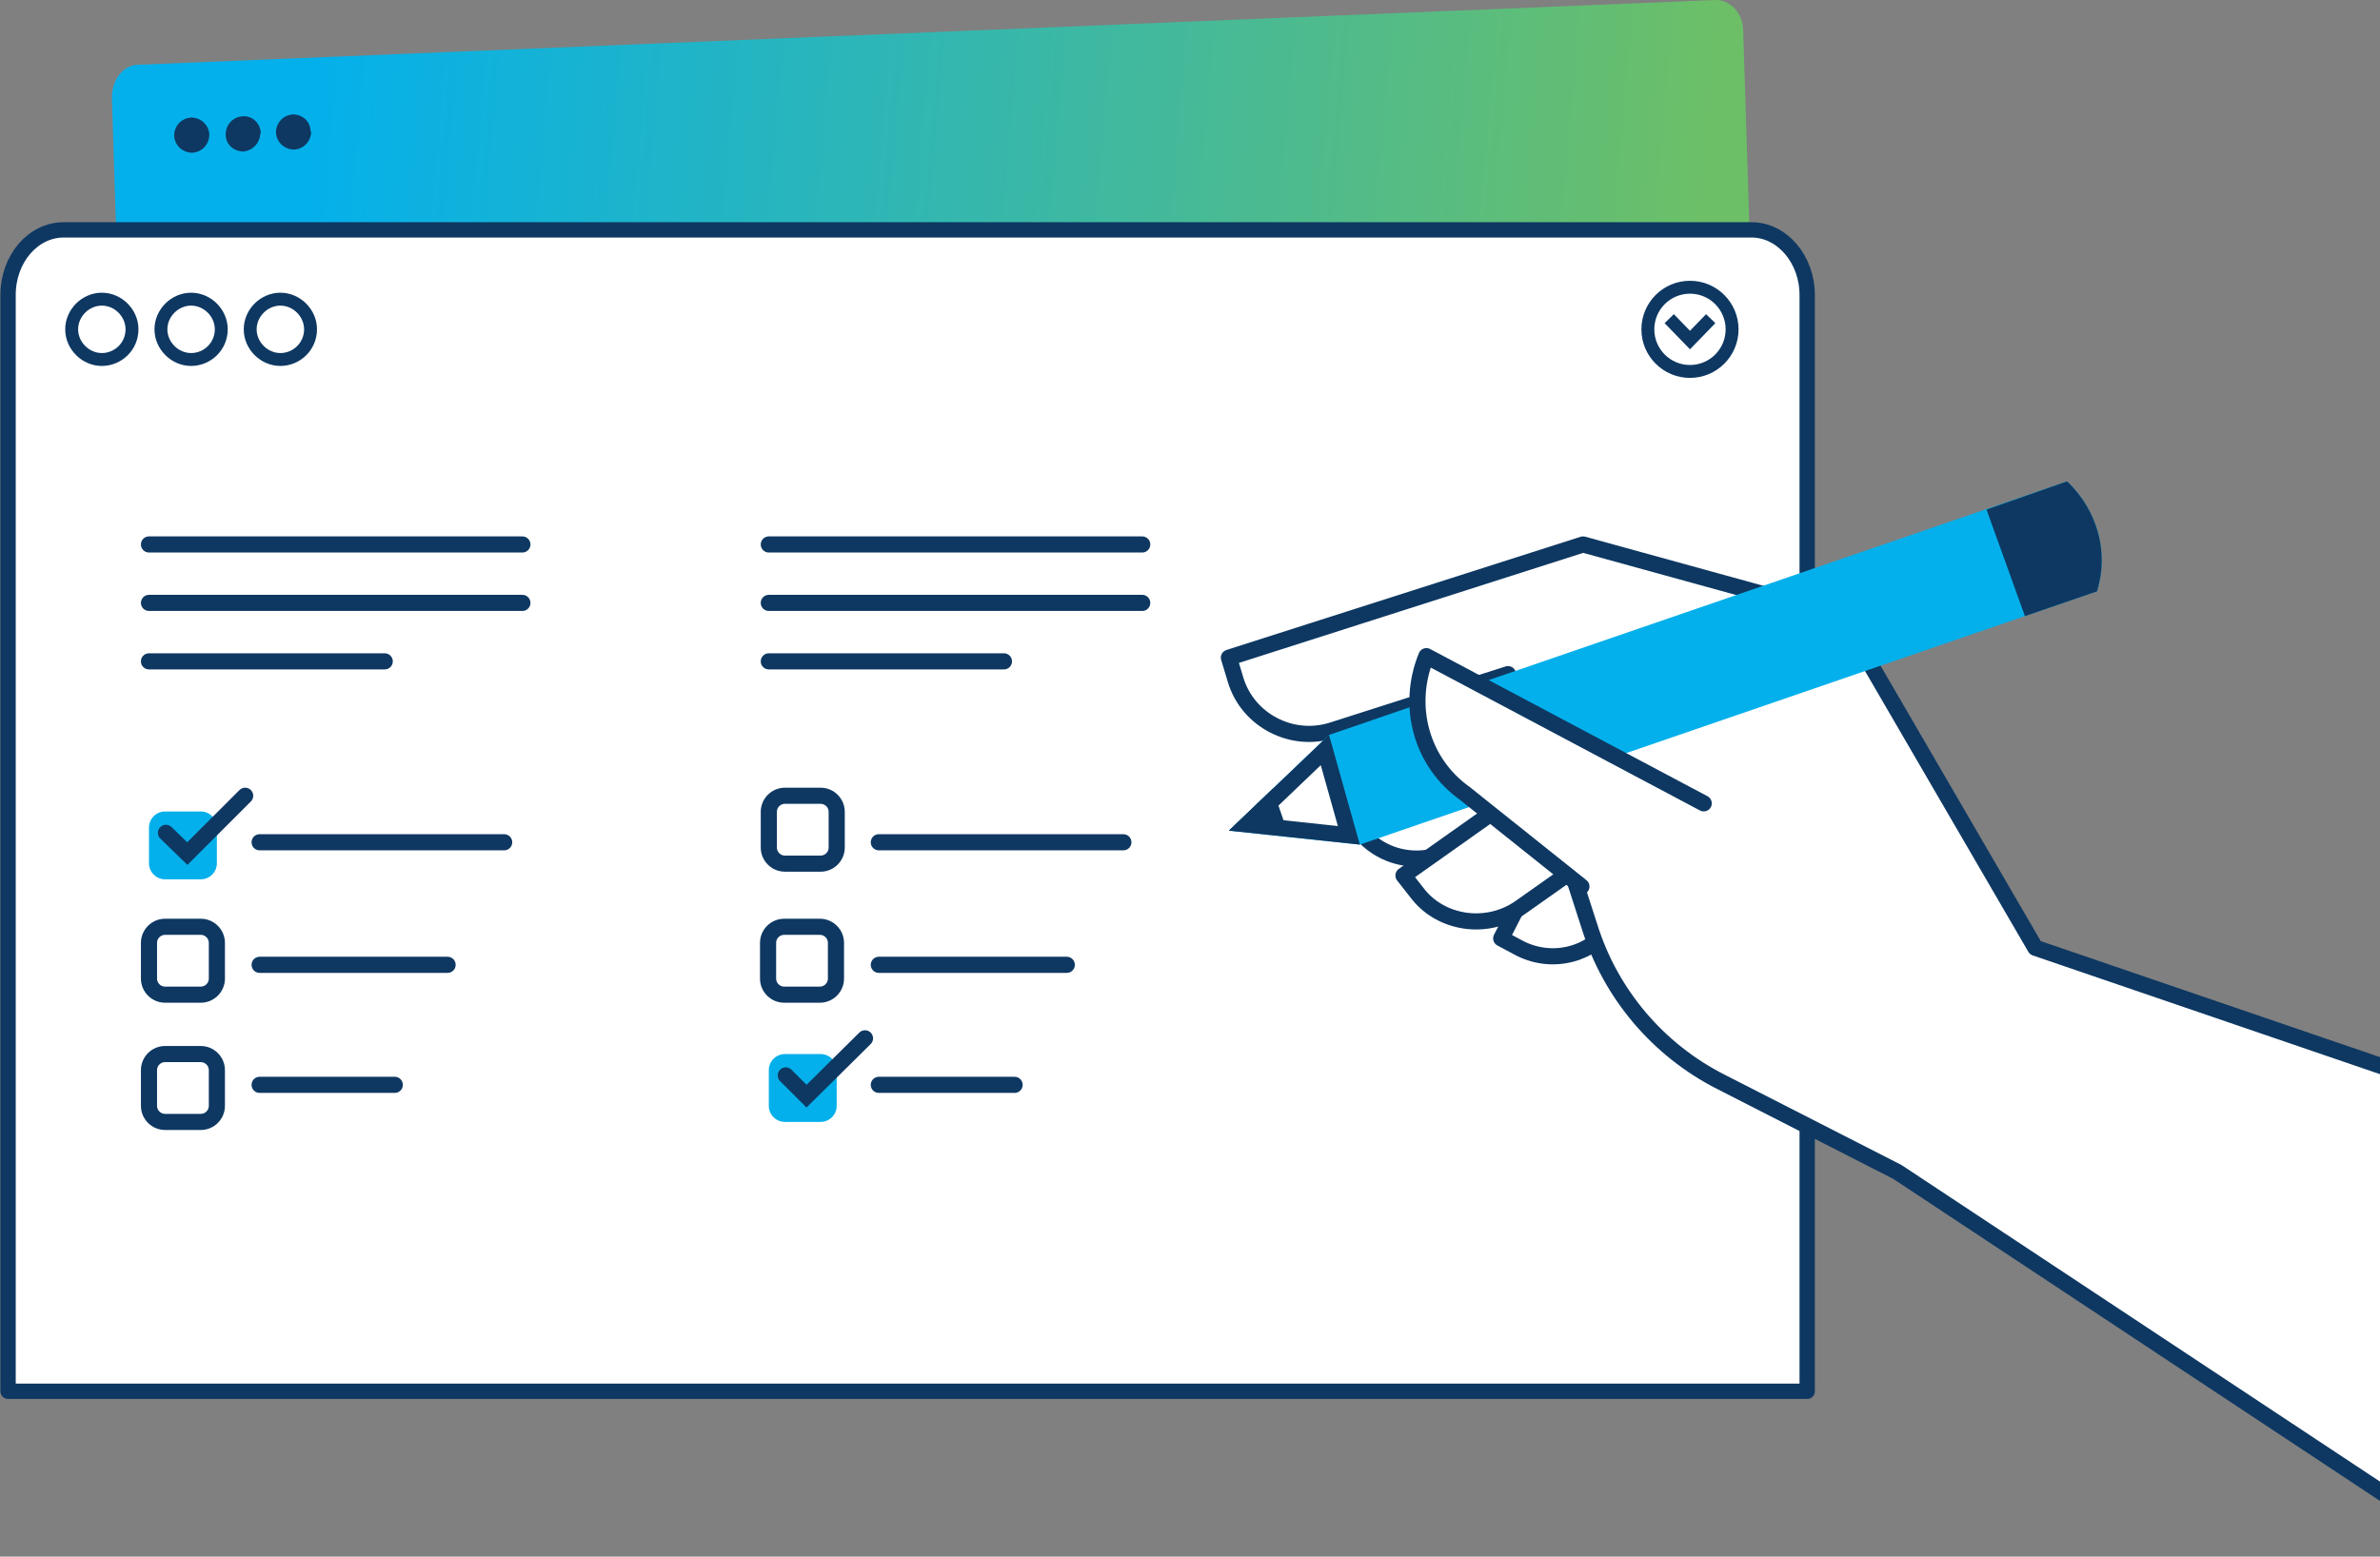
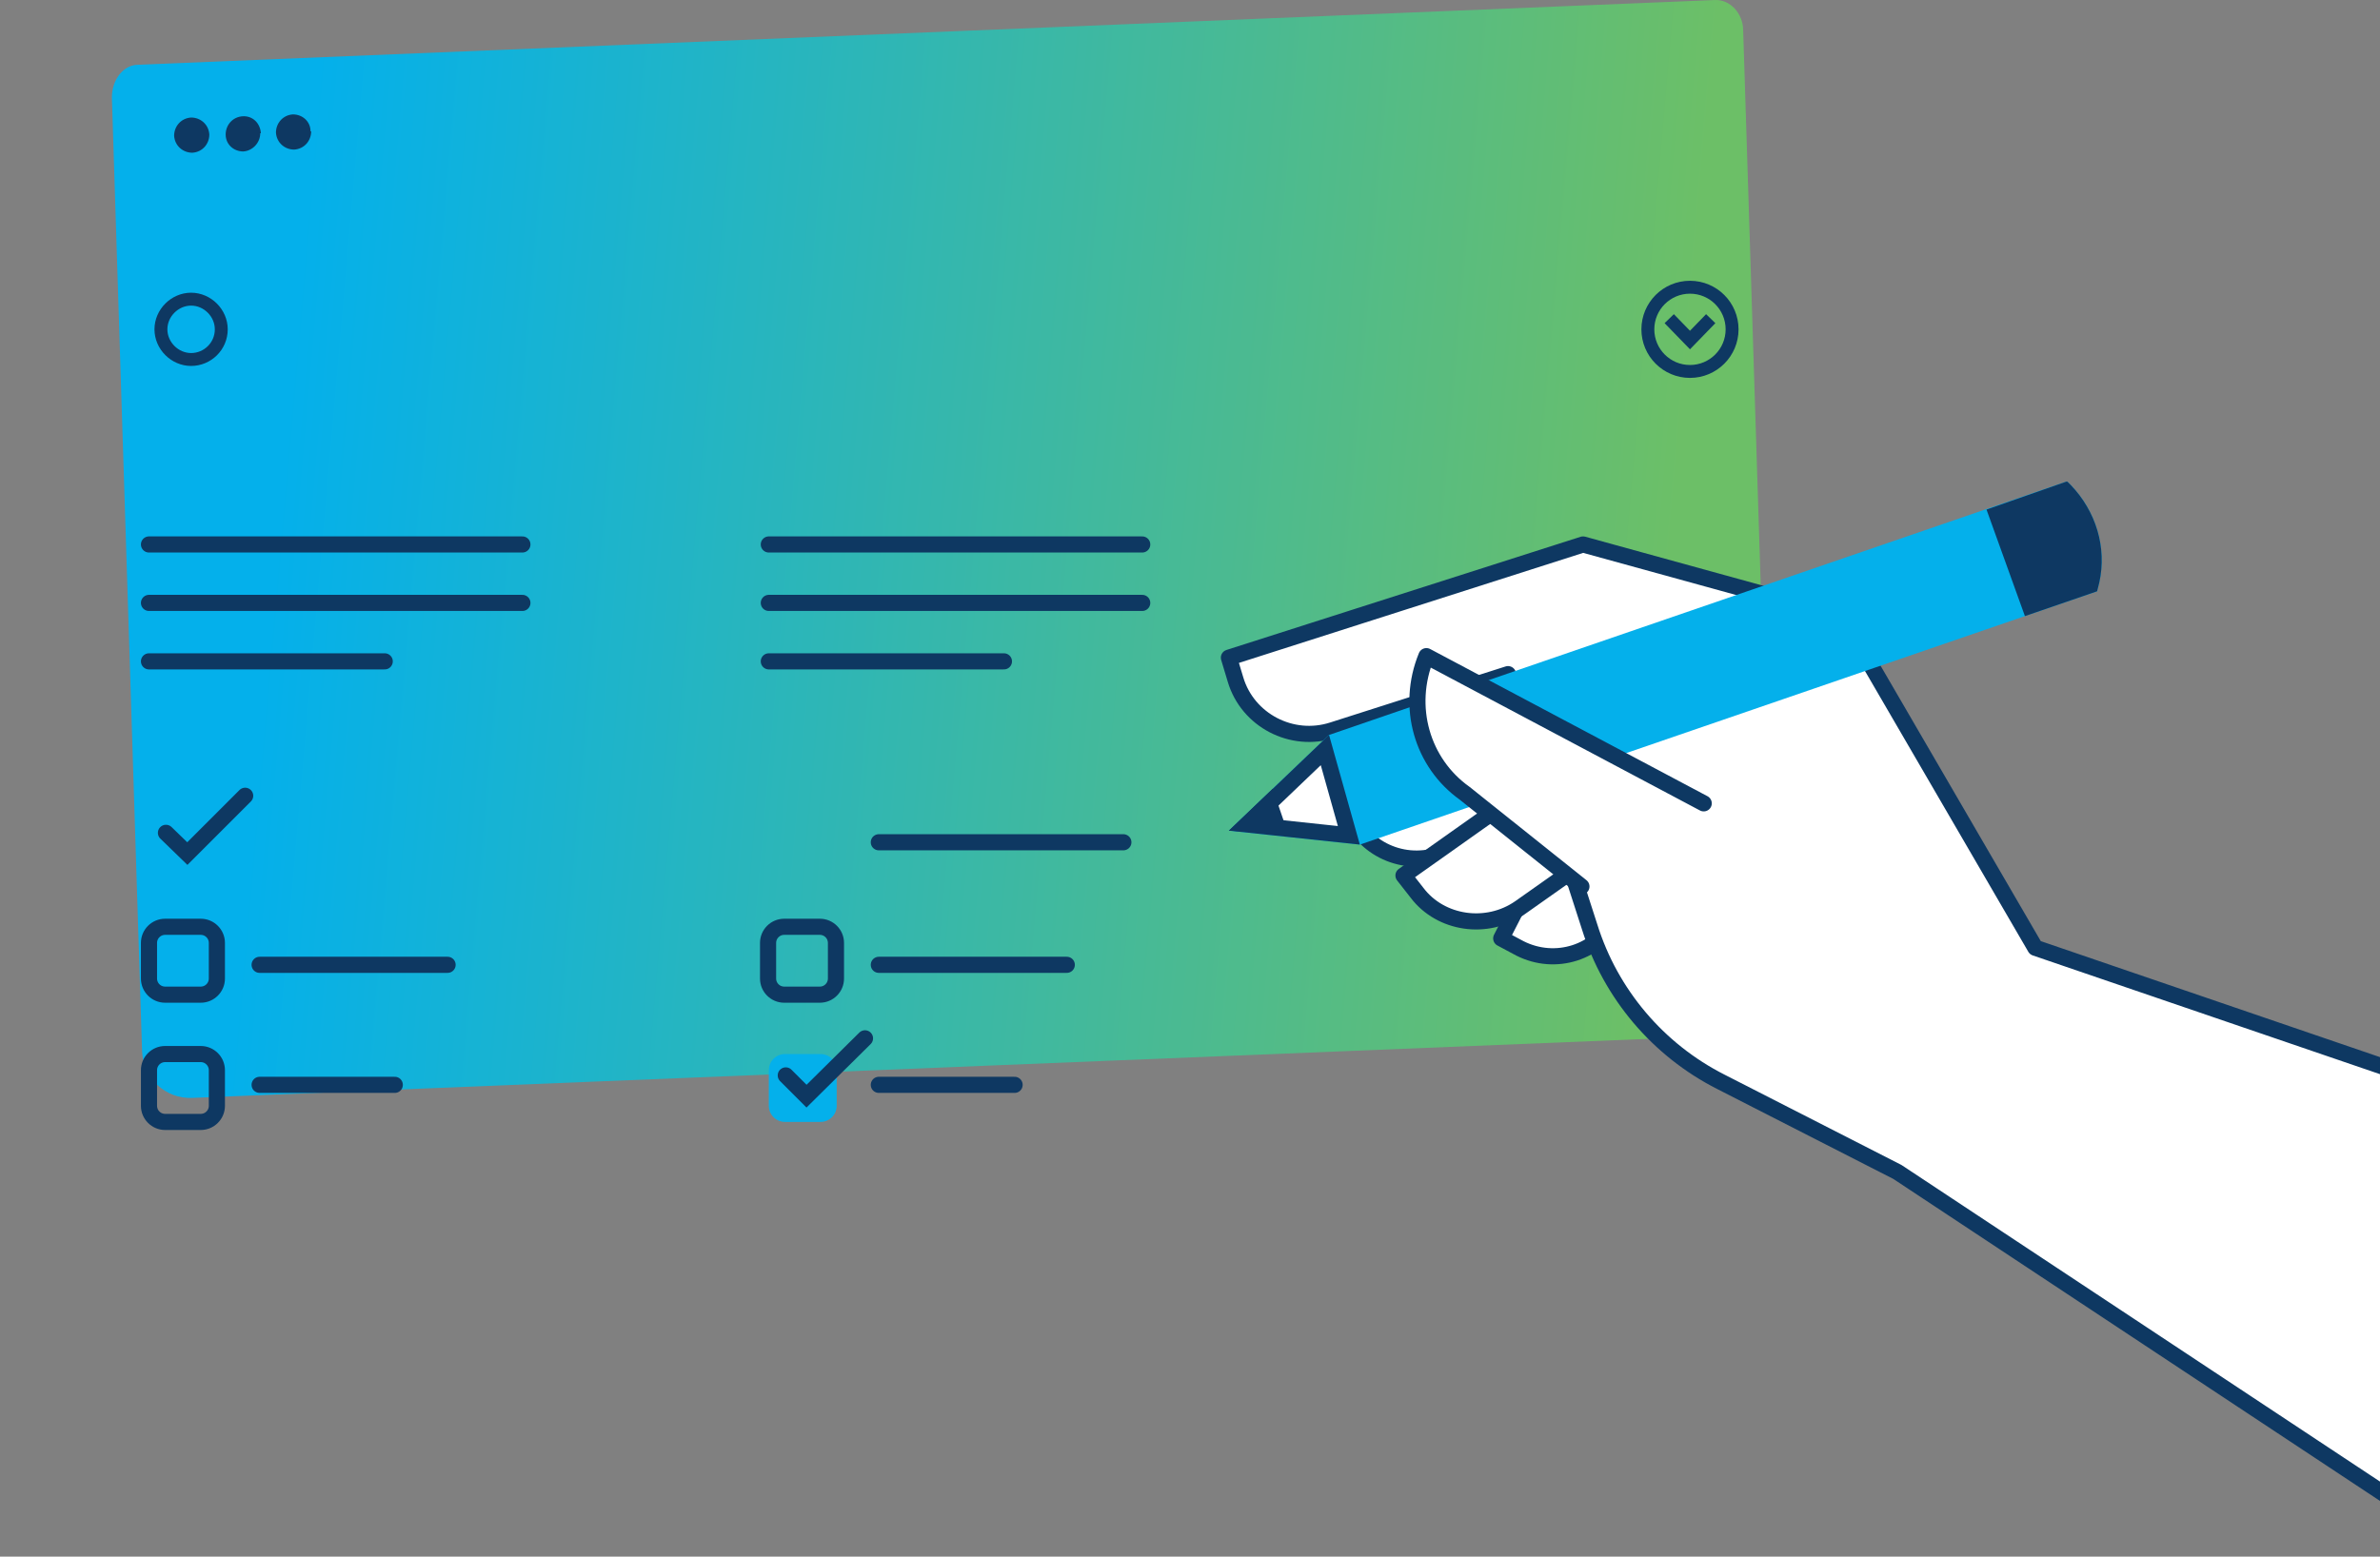
<svg xmlns="http://www.w3.org/2000/svg" width="295" height="193" viewBox="0 0 295 193" fill="none">
  <rect x="0" y="0" width="295" height="193" fill="#808080" stroke="none" />
  <g clip-path="url(#clip0_815_9841)">
    <path d="M214.041 128.334C217.314 128.178 219.885 125.451 219.807 122.101L216.067 3.821C216.067 1.639 214.431 -0.075 212.561 0.003L17.142 8.028C15.272 8.028 13.869 9.898 13.869 12.08L17.609 130.282C17.687 133.632 20.492 136.282 23.843 136.126L213.963 128.412L214.041 128.334Z" fill="url(#paint0_linear_815_9841)" />
    <path d="M25.946 16.676C25.946 17.845 25.089 18.858 23.843 18.936C22.674 18.936 21.661 18.079 21.583 16.832C21.583 15.663 22.44 14.65 23.687 14.572C24.855 14.572 25.868 15.429 25.946 16.676Z" fill="#0E3862" />
    <path d="M32.257 16.52C32.257 17.689 31.322 18.702 30.153 18.78C28.985 18.78 27.972 17.923 27.972 16.676C27.972 15.508 28.829 14.495 30.075 14.417C31.322 14.339 32.257 15.274 32.335 16.52H32.257Z" fill="#0E3862" />
    <path d="M38.568 16.287C38.568 17.456 37.711 18.469 36.465 18.547C35.296 18.547 34.283 17.69 34.205 16.443C34.205 15.274 35.062 14.261 36.309 14.184C37.478 14.184 38.491 15.041 38.491 16.287H38.568Z" fill="#0E3862" />
-     <path d="M224 172.5V36.578C224 32.151 220.899 28.5 217.099 28.5H7.901C4.102 28.5 1 32.073 1 36.578V172.5H223.922H224Z" fill="white" stroke="#0E3862" stroke-width="1.9" stroke-linecap="round" stroke-linejoin="round" />
-     <path d="M16.363 40.832C16.363 42.936 14.649 44.572 12.623 44.572C10.597 44.572 8.883 42.858 8.883 40.832C8.883 38.806 10.597 37.092 12.623 37.092C14.649 37.092 16.363 38.806 16.363 40.832Z" stroke="#0E3862" stroke-width="1.6" />
    <path d="M27.427 40.832C27.427 42.936 25.713 44.572 23.687 44.572C21.662 44.572 19.947 42.858 19.947 40.832C19.947 38.806 21.662 37.092 23.687 37.092C25.713 37.092 27.427 38.806 27.427 40.832Z" stroke="#0E3862" stroke-width="1.6" />
-     <path d="M38.492 40.832C38.492 42.936 36.778 44.572 34.752 44.572C32.726 44.572 31.012 42.858 31.012 40.832C31.012 38.806 32.726 37.092 34.752 37.092C36.778 37.092 38.492 38.806 38.492 40.832Z" stroke="#0E3862" stroke-width="1.6" />
    <path d="M214.692 40.834C214.692 43.717 212.355 46.054 209.472 46.054C206.589 46.054 204.251 43.717 204.251 40.834C204.251 37.951 206.589 35.613 209.472 35.613C212.355 35.613 214.692 37.951 214.692 40.834Z" stroke="#0E3862" stroke-width="1.6" />
    <path d="M212.043 39.51L209.472 42.159L206.9 39.51" stroke="#0E3862" stroke-width="1.6" />
    <path d="M198.675 91.738L186.076 116.348L188.404 117.592C192.787 119.804 198.127 118.145 200.318 113.721L207.713 99.204L198.538 91.738H198.675Z" fill="white" stroke="#0E3862" stroke-width="2" stroke-linecap="round" stroke-linejoin="round" />
    <path d="M307.243 192.999L235.184 145.309L213.307 134.136C205.513 130.184 199.633 123.235 197.035 114.924L186.917 83.584L165.176 90.533C160.117 92.168 154.648 89.307 153.144 84.266L152.323 81.54L196.215 67.506L228.347 76.363L252.276 117.512L307.243 136.316" fill="white" />
    <path d="M307.243 192.999L235.184 145.309L213.307 134.136C205.513 130.184 199.633 123.235 197.035 114.924L186.917 83.584L165.176 90.533C160.117 92.168 154.648 89.307 153.144 84.266L152.323 81.54L196.215 67.506L228.347 76.363L252.276 117.512L307.243 136.316" stroke="#0E3862" stroke-width="2" stroke-linecap="round" stroke-linejoin="round" />
    <path d="M192.62 89.143L166.171 97.581L167.002 100.21C168.525 104.913 173.51 107.541 178.357 106.02L193.866 101.04L192.62 89.143Z" fill="white" stroke="#0E3862" stroke-width="2" stroke-linecap="round" stroke-linejoin="round" />
    <path d="M196.48 92.606L173.96 108.549L175.638 110.692C178.576 114.578 184.311 115.382 188.367 112.568L201.655 103.19L196.619 92.739L196.48 92.606Z" fill="white" stroke="#0E3862" stroke-width="2" stroke-linecap="round" stroke-linejoin="round" />
    <path d="M256.116 59.717L164.735 91.125L152.323 102.99L168.553 104.721L259.935 73.313L260.207 72.225C261.162 67.875 259.798 63.388 256.661 60.125L256.252 59.717H256.116Z" fill="#04B0EB" />
    <path d="M167.191 103.57L154.571 102.225L164.222 92.998L167.191 103.57Z" fill="white" stroke="#0E3862" stroke-width="2" />
    <path d="M157.751 97.797L152.323 102.99L159.68 103.422L157.751 97.797Z" fill="#0E3862" />
    <path d="M256.115 59.717L246.227 63.179L250.987 76.389L259.934 73.313L260.207 72.225C261.162 67.875 259.798 63.388 256.661 60.125L256.252 59.717H256.115Z" fill="#0E3862" />
    <path d="M211.175 99.604L176.8 81.353C174.228 87.623 176.258 94.589 181.536 98.35L196.017 109.914" fill="white" />
    <path d="M211.175 99.604L176.8 81.353C174.228 87.623 176.258 94.589 181.536 98.35L196.017 109.914" stroke="#0E3862" stroke-width="2" stroke-linecap="round" stroke-linejoin="round" />
    <path d="M64.75 67.506H18.467" stroke="#0E3862" stroke-width="2" stroke-linecap="round" stroke-linejoin="round" />
    <path d="M64.75 74.752H18.467" stroke="#0E3862" stroke-width="2" stroke-linecap="round" stroke-linejoin="round" />
    <path d="M47.686 82H18.467" stroke="#0E3862" stroke-width="2" stroke-linecap="round" stroke-linejoin="round" />
    <path d="M141.578 67.506H95.294" stroke="#0E3862" stroke-width="2" stroke-linecap="round" stroke-linejoin="round" />
    <path d="M141.578 74.752H95.294" stroke="#0E3862" stroke-width="2" stroke-linecap="round" stroke-linejoin="round" />
    <path d="M124.436 82H95.294" stroke="#0E3862" stroke-width="2" stroke-linecap="round" stroke-linejoin="round" />
    <path d="M24.882 100.611H20.467C19.362 100.611 18.467 101.507 18.467 102.611V107.026C18.467 108.131 19.362 109.026 20.467 109.026H24.882C25.986 109.026 26.882 108.131 26.882 107.026V102.611C26.882 101.507 25.986 100.611 24.882 100.611Z" fill="#04B0EB" />
    <path d="M24.882 130.689H20.467C19.362 130.689 18.467 131.585 18.467 132.689V137.105C18.467 138.209 19.362 139.105 20.467 139.105H24.882C25.986 139.105 26.882 138.209 26.882 137.105V132.689C26.882 131.585 25.986 130.689 24.882 130.689Z" stroke="#0E3862" stroke-width="2" stroke-linecap="round" stroke-linejoin="round" />
    <path d="M24.882 114.91H20.467C19.362 114.91 18.467 115.806 18.467 116.91V121.325C18.467 122.43 19.362 123.325 20.467 123.325H24.882C25.986 123.325 26.882 122.43 26.882 121.325V116.91C26.882 115.806 25.986 114.91 24.882 114.91Z" stroke="#0E3862" stroke-width="2" stroke-linecap="round" stroke-linejoin="round" />
    <path d="M101.617 114.91H97.202C96.098 114.91 95.202 115.806 95.202 116.91V121.325C95.202 122.43 96.098 123.325 97.202 123.325H101.617C102.722 123.325 103.617 122.43 103.617 121.325V116.91C103.617 115.806 102.722 114.91 101.617 114.91Z" stroke="#0E3862" stroke-width="2" stroke-linecap="round" stroke-linejoin="round" />
-     <path d="M32.181 104.43H62.491" stroke="#0E3862" stroke-width="2" stroke-miterlimit="10" stroke-linecap="round" />
    <path d="M20.57 103.261L23.22 105.833L30.388 98.664" stroke="#0E3862" stroke-width="2" stroke-miterlimit="10" stroke-linecap="round" />
    <path d="M32.181 119.625H55.478" stroke="#0E3862" stroke-width="2" stroke-miterlimit="10" stroke-linecap="round" />
    <path d="M32.181 134.506H48.933" stroke="#0E3862" stroke-width="2" stroke-miterlimit="10" stroke-linecap="round" />
    <path d="M101.709 130.688H97.294C96.189 130.688 95.294 131.583 95.294 132.688V137.103C95.294 138.207 96.189 139.103 97.294 139.103H101.709C102.814 139.103 103.709 138.207 103.709 137.103V132.688C103.709 131.583 102.814 130.688 101.709 130.688Z" fill="#04B0EB" />
-     <path d="M101.709 98.664H97.294C96.189 98.664 95.294 99.559 95.294 100.664V105.079C95.294 106.184 96.189 107.079 97.294 107.079H101.709C102.814 107.079 103.709 106.184 103.709 105.079V100.664C103.709 99.559 102.814 98.664 101.709 98.664Z" stroke="#0E3862" stroke-width="2" stroke-linecap="round" stroke-linejoin="round" />
    <path d="M108.93 104.43H139.24" stroke="#0E3862" stroke-width="2" stroke-miterlimit="10" stroke-linecap="round" />
    <path d="M97.397 133.337L99.969 135.909L107.215 128.74" stroke="#0E3862" stroke-width="2" stroke-miterlimit="10" stroke-linecap="round" />
    <path d="M108.93 119.625H132.227" stroke="#0E3862" stroke-width="2" stroke-miterlimit="10" stroke-linecap="round" />
    <path d="M108.93 134.506H125.76" stroke="#0E3862" stroke-width="2" stroke-miterlimit="10" stroke-linecap="round" />
  </g>
  <defs>
    <linearGradient id="paint0_linear_815_9841" x1="40" y1="-2.82812e-06" x2="212" y2="15" gradientUnits="userSpaceOnUse">
      <stop stop-color="#04B0EB" />
      <stop offset="1" stop-color="#6CBF67" />
    </linearGradient>
    <clipPath id="clip0_815_9841">
      <rect width="295" height="193" fill="white" />
    </clipPath>
  </defs>
</svg>